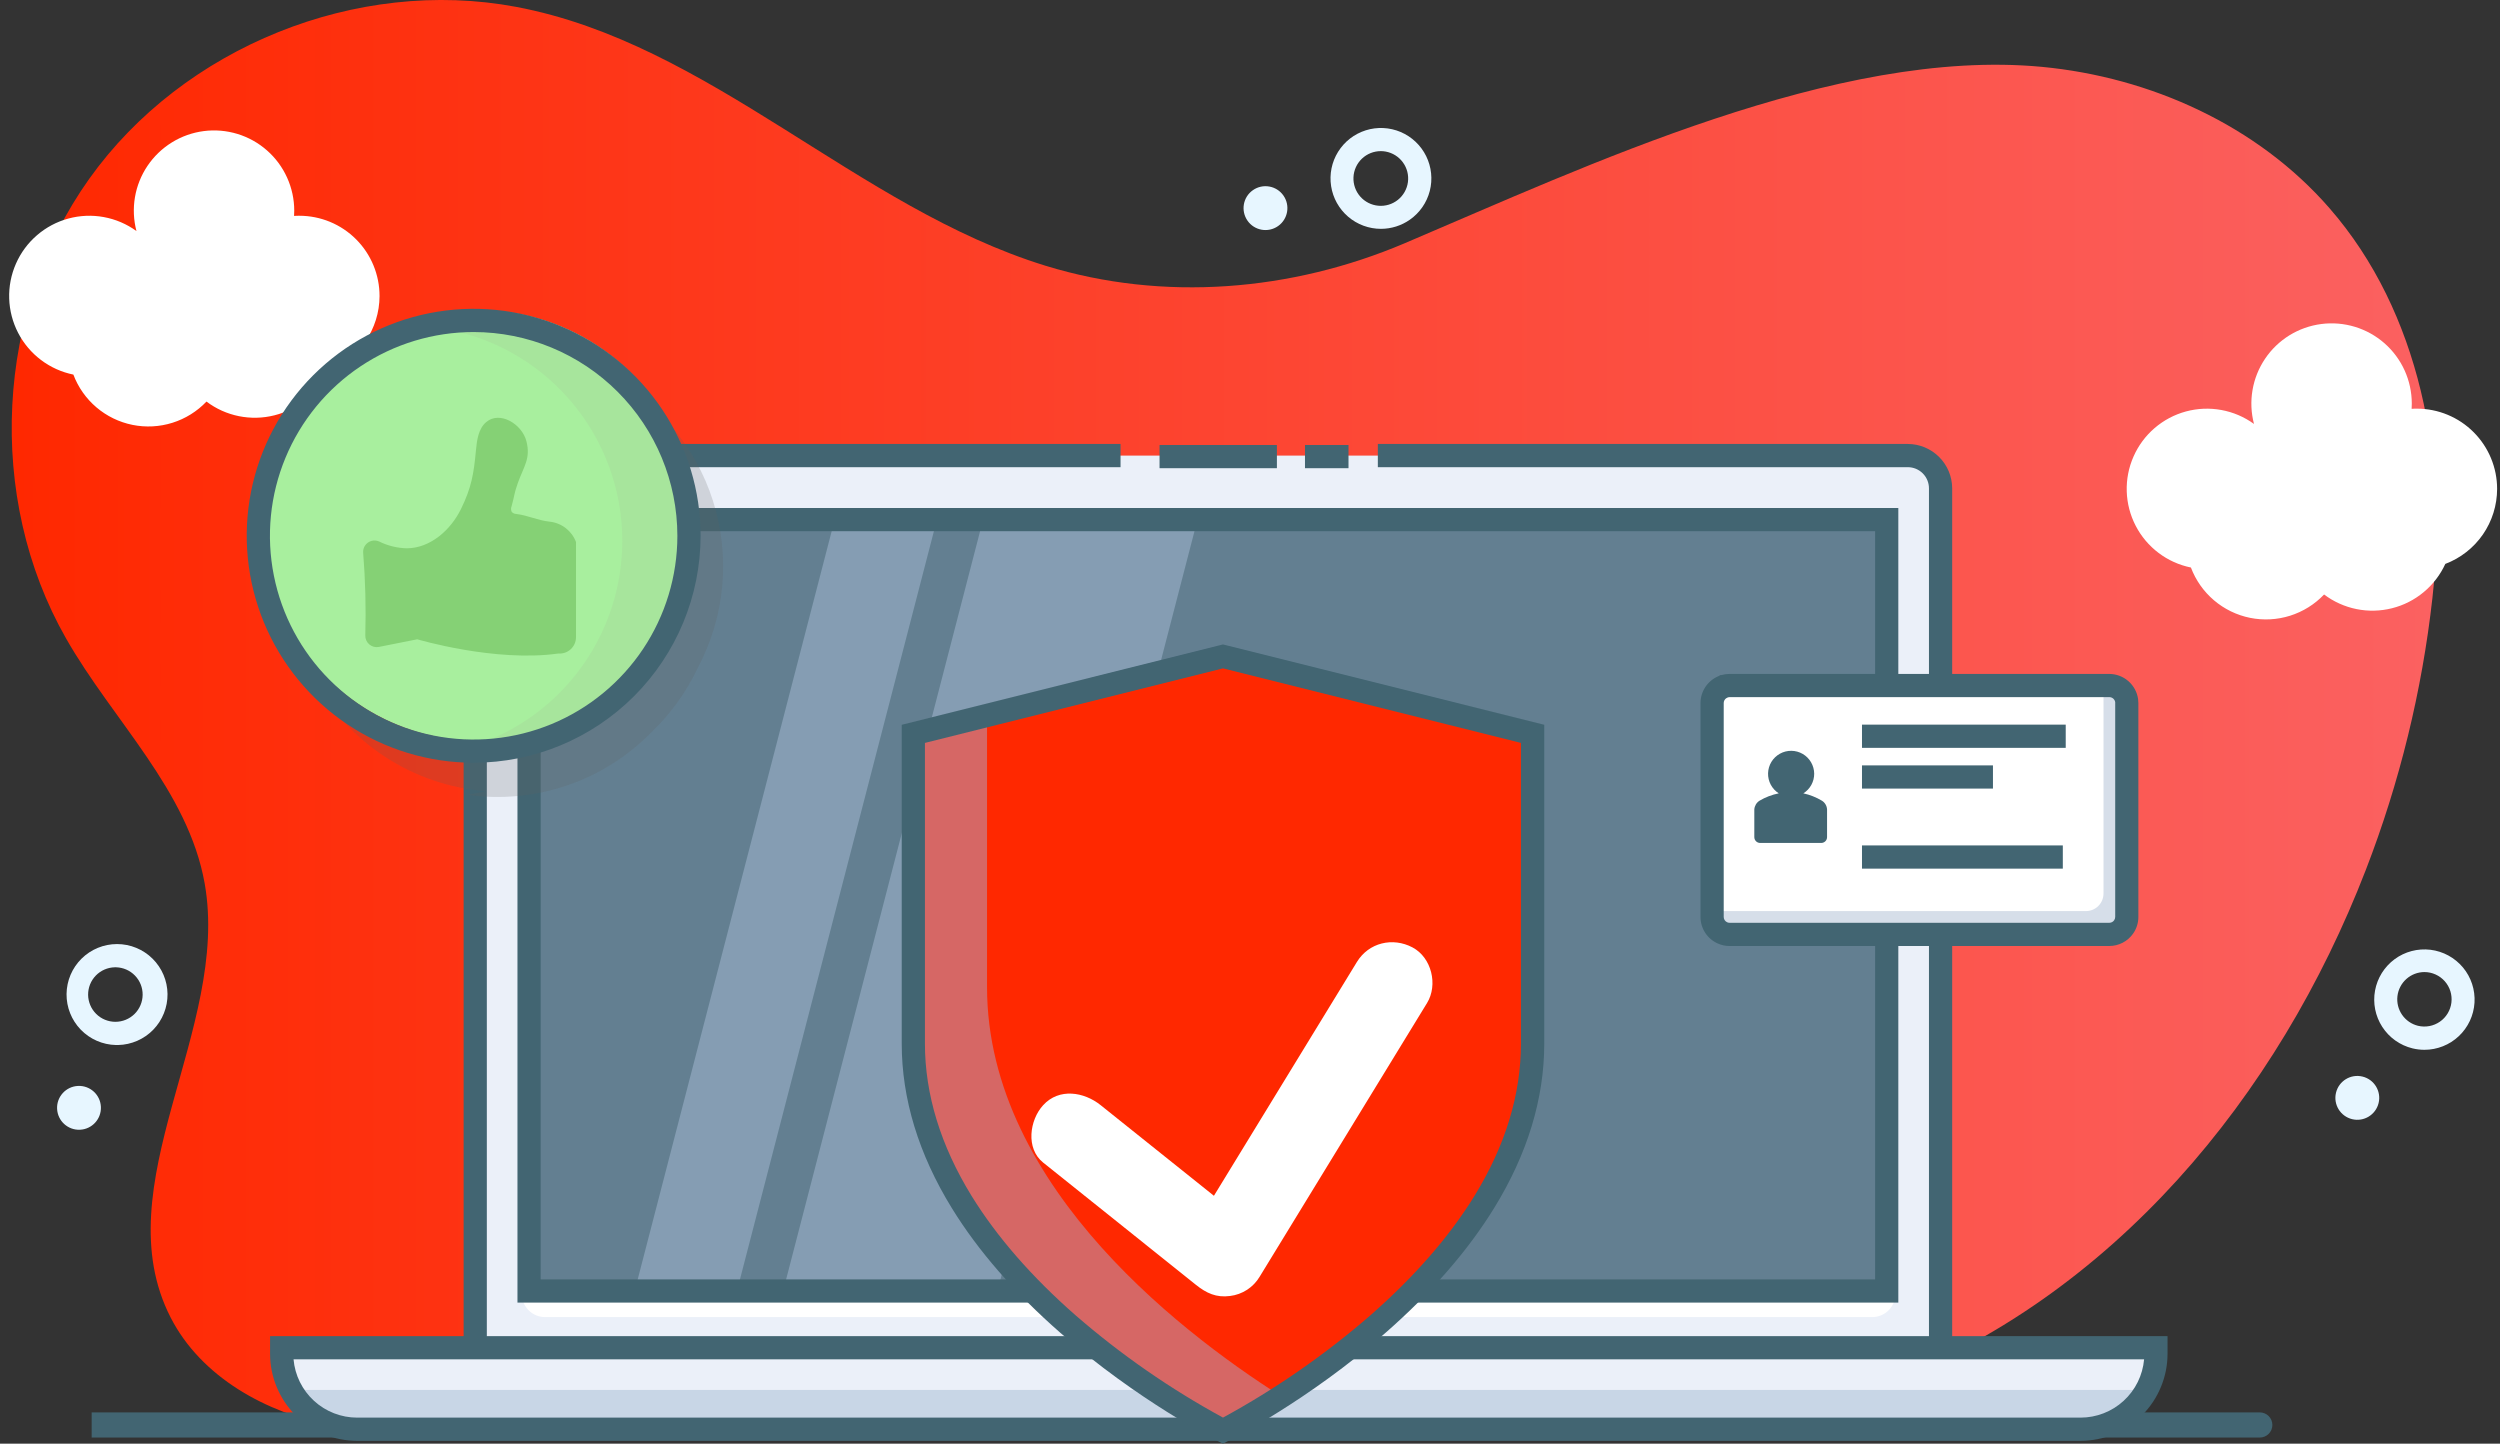
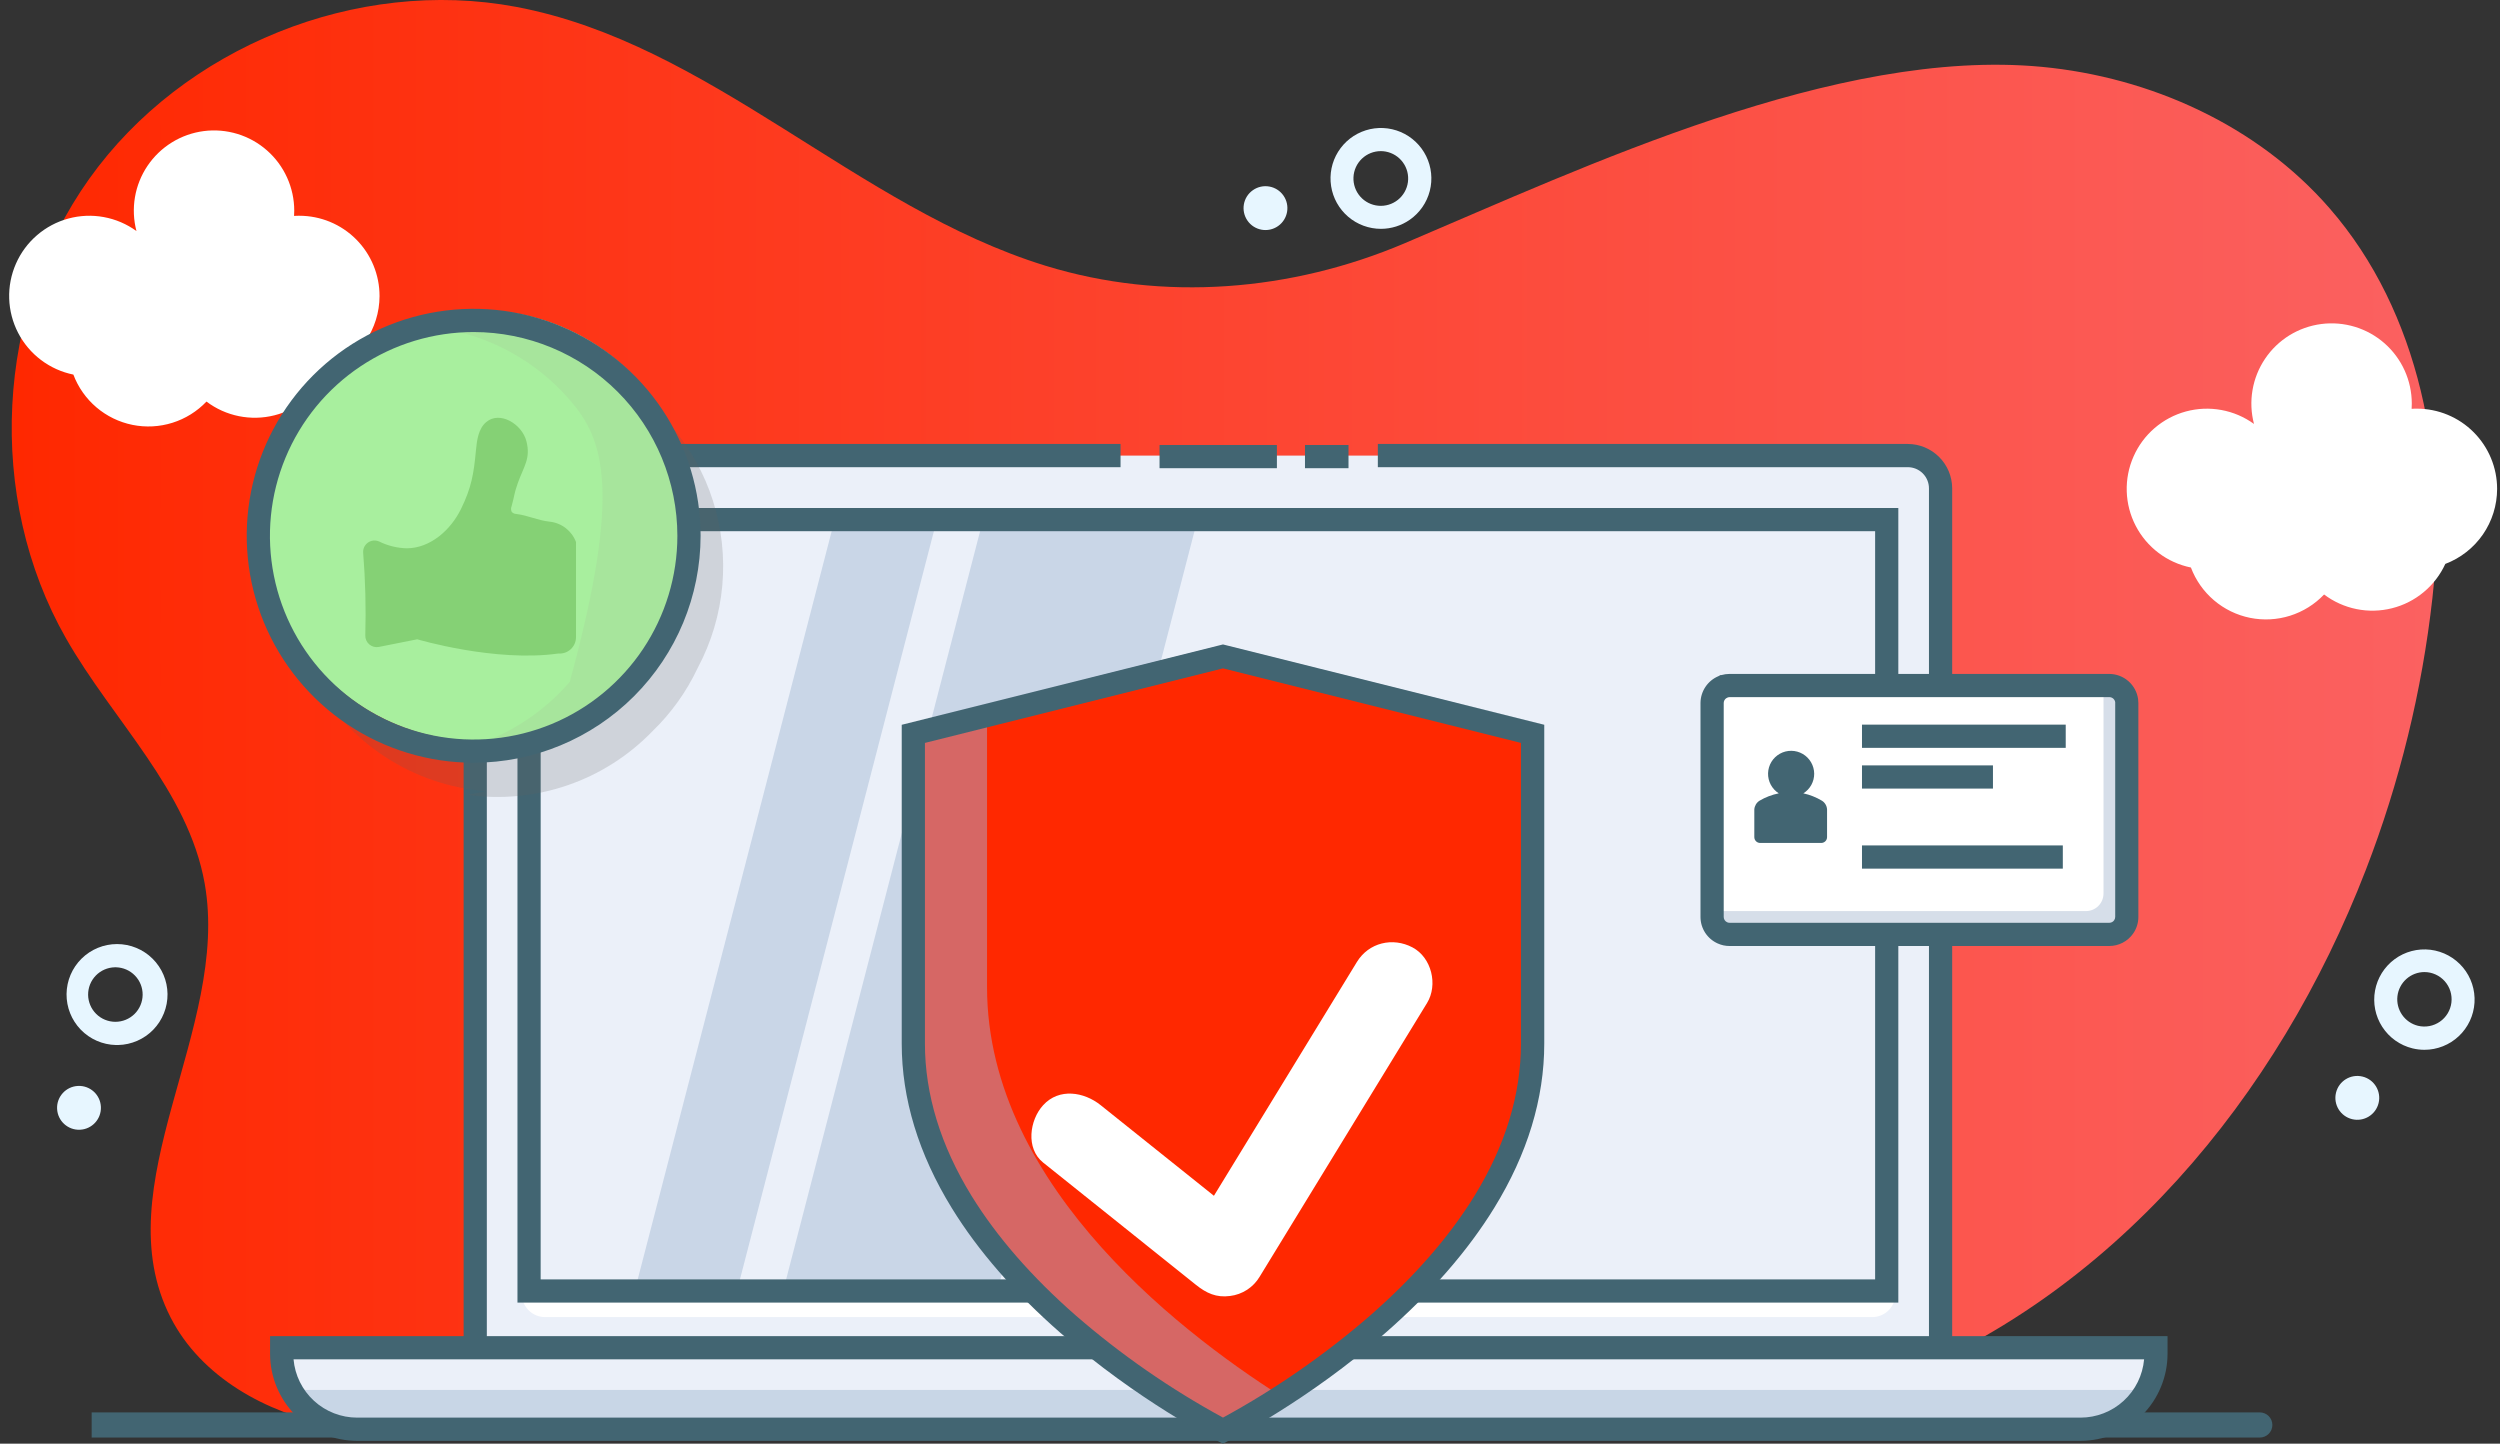
<svg xmlns="http://www.w3.org/2000/svg" width="142" height="82" viewBox="0 0 142 82" fill="none">
  <rect x="0" y="0" width="142" height="82" fill="#333333" stroke="none" />
  <path d="M134.383 49.399C129.389 62.332 119.999 73.664 106.956 78.644C105.26 79.29 103.527 79.839 101.768 80.287C92.463 82.659 82.283 81.834 73.705 77.51C70.064 75.674 66.745 73.247 63.091 71.437C59.437 69.627 55.265 68.442 51.288 69.335C47.864 70.105 44.975 72.31 42.066 74.274C35.209 78.904 26.964 82.568 18.844 80.978C15.108 80.247 11.429 78.222 9.694 74.838C5.859 67.357 13.092 58.462 11.627 50.189C10.69 44.894 6.408 40.928 3.747 36.255C-0.808 28.262 -0.27 17.643 5.071 10.153C10.412 2.663 20.271 -1.31 29.31 0.389C40.333 2.462 48.667 11.792 59.385 15.094C66.089 17.157 73.367 16.541 79.769 13.824C90.112 9.433 104.323 2.7 115.964 3.796C122.154 4.38 128.225 7.128 132.31 11.819C137.475 17.742 139.024 26.151 138.162 33.961C137.571 39.248 136.301 44.437 134.383 49.399Z" fill="url(#paint0_linear_5324_110231)" />
  <path d="M137.707 59.629C137.477 59.628 137.249 59.601 137.026 59.546C136.32 59.373 135.708 58.937 135.313 58.327C134.918 57.717 134.771 56.98 134.902 56.265C135.032 55.551 135.431 54.913 136.015 54.482C136.6 54.051 137.327 53.86 138.049 53.947C138.77 54.035 139.43 54.394 139.896 54.952C140.361 55.509 140.596 56.224 140.552 56.949C140.508 57.674 140.19 58.355 139.661 58.853C139.132 59.351 138.433 59.629 137.707 59.629ZM137.707 55.213C137.329 55.214 136.965 55.354 136.683 55.605C136.401 55.856 136.22 56.202 136.175 56.577C136.13 56.953 136.224 57.331 136.439 57.642C136.654 57.953 136.975 58.174 137.342 58.265C137.555 58.316 137.775 58.321 137.99 58.281C138.205 58.24 138.408 58.155 138.588 58.03C138.767 57.906 138.918 57.744 139.03 57.557C139.143 57.37 139.214 57.161 139.24 56.944C139.266 56.727 139.246 56.507 139.181 56.298C139.116 56.09 139.007 55.898 138.862 55.734C138.717 55.571 138.54 55.44 138.34 55.35C138.141 55.26 137.925 55.213 137.707 55.213Z" fill="#E7F6FF" />
  <path d="M135.105 62.652C135.267 61.984 134.857 61.311 134.189 61.149C133.52 60.987 132.847 61.397 132.685 62.066C132.523 62.734 132.933 63.407 133.602 63.569C134.27 63.731 134.943 63.321 135.105 62.652Z" fill="#E7F6FF" />
  <path d="M6.585 59.357C5.83 59.341 5.112 59.027 4.587 58.485C4.062 57.942 3.772 57.214 3.78 56.459C3.789 55.704 4.094 54.983 4.631 54.452C5.168 53.921 5.893 53.623 6.648 53.623C7.403 53.623 8.127 53.921 8.664 54.452C9.201 54.983 9.507 55.704 9.515 56.459C9.523 57.214 9.233 57.942 8.708 58.485C8.183 59.027 7.465 59.341 6.71 59.357H6.585ZM6.585 54.942H6.52C6.113 54.951 5.725 55.12 5.441 55.413C5.157 55.706 5.001 56.099 5.005 56.507C5.01 56.915 5.175 57.305 5.465 57.592C5.755 57.878 6.146 58.039 6.554 58.039C6.962 58.039 7.353 57.878 7.643 57.592C7.933 57.305 8.098 56.915 8.102 56.507C8.107 56.099 7.95 55.706 7.666 55.413C7.383 55.12 6.995 54.951 6.587 54.942H6.585Z" fill="#E7F6FF" />
  <path d="M4.541 64.169C5.228 64.14 5.761 63.559 5.731 62.871C5.702 62.184 5.121 61.651 4.434 61.681C3.746 61.711 3.213 62.292 3.243 62.979C3.273 63.666 3.854 64.199 4.541 64.169Z" fill="#E7F6FF" />
  <path d="M78.44 12.998C77.755 12.998 77.094 12.754 76.574 12.309C76.054 11.864 75.711 11.247 75.607 10.571C75.502 9.895 75.643 9.204 76.004 8.622C76.365 8.041 76.922 7.608 77.575 7.402C78.227 7.196 78.932 7.231 79.561 7.499C80.191 7.768 80.703 8.253 81.006 8.867C81.308 9.48 81.382 10.182 81.212 10.845C81.042 11.508 80.64 12.088 80.079 12.48C79.599 12.816 79.026 12.997 78.44 12.998ZM78.431 8.584C78.031 8.584 77.645 8.738 77.356 9.014C77.066 9.291 76.895 9.668 76.877 10.068C76.859 10.468 76.996 10.86 77.259 11.161C77.523 11.463 77.893 11.65 78.291 11.686C78.69 11.722 79.087 11.602 79.4 11.352C79.713 11.102 79.917 10.741 79.97 10.344C80.023 9.947 79.921 9.545 79.684 9.222C79.448 8.898 79.097 8.679 78.702 8.608C78.613 8.592 78.522 8.584 78.431 8.584Z" fill="#E7F6FF" />
  <path d="M72.594 12.841C73.157 12.446 73.293 11.67 72.899 11.107C72.504 10.543 71.727 10.407 71.164 10.802C70.601 11.197 70.465 11.973 70.86 12.537C71.254 13.1 72.031 13.236 72.594 12.841Z" fill="#E7F6FF" />
  <path d="M141.836 27.769C141.836 26.561 141.356 25.402 140.501 24.547C139.647 23.692 138.488 23.212 137.28 23.212C137.179 23.212 137.079 23.212 136.98 23.222C136.986 23.123 136.99 23.023 136.99 22.922C136.989 22.275 136.851 21.634 136.584 21.044C136.317 20.454 135.928 19.928 135.441 19.5C134.955 19.073 134.383 18.754 133.764 18.565C133.144 18.376 132.492 18.321 131.85 18.404C131.207 18.487 130.59 18.706 130.039 19.046C129.489 19.387 129.016 19.84 128.655 20.378C128.293 20.915 128.05 21.523 127.942 22.162C127.833 22.8 127.863 23.454 128.027 24.081C127.476 23.681 126.843 23.41 126.174 23.288C125.505 23.165 124.817 23.193 124.161 23.371C123.504 23.549 122.896 23.872 122.38 24.316C121.865 24.759 121.455 25.313 121.182 25.936C120.908 26.559 120.777 27.235 120.799 27.915C120.82 28.595 120.994 29.261 121.307 29.865C121.62 30.469 122.064 30.996 122.607 31.406C123.149 31.816 123.777 32.099 124.444 32.235C124.716 32.956 125.167 33.597 125.754 34.097C126.342 34.597 127.046 34.94 127.802 35.093C128.558 35.246 129.341 35.205 130.076 34.973C130.812 34.741 131.477 34.326 132.008 33.767C132.552 34.177 133.181 34.461 133.849 34.596C134.517 34.731 135.206 34.715 135.867 34.548C136.528 34.382 137.143 34.069 137.666 33.633C138.19 33.197 138.61 32.65 138.894 32.03C139.759 31.702 140.503 31.119 141.029 30.358C141.554 29.597 141.835 28.694 141.836 27.769Z" fill="white" />
  <path d="M21.558 16.816C21.558 16.217 21.441 15.624 21.212 15.071C20.984 14.518 20.648 14.015 20.225 13.591C19.802 13.168 19.3 12.832 18.747 12.602C18.194 12.373 17.601 12.255 17.003 12.255C16.902 12.255 16.802 12.255 16.703 12.265C16.709 12.166 16.713 12.066 16.713 11.965C16.713 11.317 16.574 10.677 16.307 10.087C16.04 9.497 15.651 8.97 15.164 8.543C14.678 8.115 14.106 7.796 13.487 7.607C12.867 7.418 12.215 7.363 11.573 7.446C10.931 7.529 10.313 7.748 9.763 8.089C9.212 8.429 8.74 8.883 8.378 9.42C8.016 9.957 7.773 10.565 7.665 11.204C7.557 11.842 7.586 12.497 7.75 13.123C7.2 12.724 6.567 12.453 5.897 12.33C5.228 12.207 4.54 12.236 3.884 12.414C3.227 12.592 2.619 12.914 2.104 13.358C1.588 13.802 1.178 14.355 0.905 14.978C0.631 15.601 0.5 16.277 0.522 16.957C0.544 17.637 0.717 18.304 1.03 18.908C1.343 19.512 1.787 20.038 2.33 20.448C2.873 20.858 3.5 21.141 4.167 21.277C4.439 21.998 4.89 22.639 5.477 23.138C6.064 23.637 6.769 23.98 7.524 24.133C8.28 24.286 9.062 24.245 9.797 24.013C10.532 23.782 11.197 23.367 11.728 22.809C12.272 23.22 12.901 23.503 13.569 23.638C14.237 23.773 14.926 23.757 15.587 23.59C16.247 23.424 16.862 23.111 17.386 22.675C17.91 22.24 18.33 21.692 18.614 21.073C19.478 20.745 20.223 20.163 20.748 19.403C21.274 18.642 21.556 17.74 21.558 16.816Z" fill="white" />
  <path d="M105.373 81.653H39.824V80.224H105.373C105.562 80.224 105.744 80.299 105.878 80.433C106.012 80.567 106.087 80.749 106.087 80.938C106.087 81.128 106.012 81.309 105.878 81.443C105.744 81.577 105.562 81.653 105.373 81.653Z" fill="#426572" />
  <path d="M36.893 81.653H32.885C32.695 81.653 32.514 81.577 32.38 81.443C32.246 81.309 32.17 81.128 32.17 80.938C32.17 80.749 32.246 80.567 32.38 80.433C32.514 80.299 32.695 80.224 32.885 80.224H36.893C37.083 80.224 37.264 80.299 37.398 80.433C37.532 80.567 37.608 80.749 37.608 80.938C37.608 81.128 37.532 81.309 37.398 81.443C37.264 81.577 37.083 81.653 36.893 81.653Z" fill="#426572" />
  <path d="M30.284 81.653H29.007C28.818 81.653 28.636 81.577 28.502 81.443C28.368 81.309 28.293 81.128 28.293 80.938C28.293 80.749 28.368 80.567 28.502 80.433C28.636 80.299 28.818 80.224 29.007 80.224H30.284C30.474 80.224 30.655 80.299 30.789 80.433C30.923 80.567 30.999 80.749 30.999 80.938C30.999 81.128 30.923 81.309 30.789 81.443C30.655 81.577 30.474 81.653 30.284 81.653Z" fill="#426572" />
  <path d="M128.356 81.653H108.209V80.224H128.356C128.546 80.224 128.727 80.299 128.861 80.433C128.995 80.567 129.071 80.749 129.071 80.938C129.071 81.128 128.995 81.309 128.861 81.443C128.727 81.577 128.546 81.653 128.356 81.653Z" fill="#426572" />
  <path d="M25.354 81.653H5.206V80.224H25.354C25.544 80.224 25.725 80.299 25.859 80.433C25.993 80.567 26.069 80.749 26.069 80.938C26.069 81.128 25.993 81.309 25.859 81.443C25.725 81.577 25.544 81.653 25.354 81.653Z" fill="#426572" />
  <path d="M28.461 25.877H108.759C108.952 25.877 109.143 25.914 109.321 25.988C109.499 26.062 109.661 26.17 109.797 26.306C109.934 26.443 110.042 26.605 110.116 26.783C110.189 26.961 110.227 27.152 110.227 27.345V78.287H26.993V27.345C26.993 26.955 27.147 26.582 27.423 26.306C27.698 26.031 28.071 25.877 28.461 25.877Z" fill="#EBF0F9" />
-   <path d="M30.216 29.513H107.332V73.575H30.216V29.513Z" fill="#637F91" />
  <path d="M29.64 73.492H107.66C107.66 73.842 107.522 74.177 107.274 74.425C107.027 74.672 106.692 74.811 106.342 74.811H30.959C30.609 74.811 30.273 74.672 30.026 74.425C29.779 74.177 29.64 73.842 29.64 73.492Z" fill="white" />
  <g opacity="0.5">
    <path d="M53.259 29.348L41.73 73.823H35.923L47.453 29.348H53.259Z" fill="#A7BCD5" />
    <path d="M68.06 29.348L56.529 73.823H44.353L55.883 29.348H68.06Z" fill="#A7BCD5" />
  </g>
  <path d="M110.884 78.947H26.334V30.873C26.335 29.373 26.932 27.936 27.992 26.875C29.052 25.815 30.489 25.219 31.988 25.217H63.647V26.536H31.988C30.839 26.537 29.737 26.995 28.924 27.808C28.111 28.621 27.654 29.723 27.652 30.873V77.628H109.565V27.737C109.565 27.419 109.438 27.113 109.213 26.888C108.988 26.663 108.682 26.536 108.364 26.536H78.261V25.217H108.364C109.032 25.219 109.671 25.485 110.143 25.957C110.615 26.43 110.882 27.069 110.884 27.737V78.947Z" fill="#426572" />
  <path d="M16.495 76.715H122.953V77.058C122.953 78.194 122.501 79.285 121.697 80.088C120.894 80.892 119.804 81.344 118.667 81.344H20.781C19.644 81.344 18.554 80.892 17.75 80.088C16.947 79.285 16.495 78.194 16.495 77.058V76.715Z" fill="#EBF0F9" />
  <path opacity="0.5" d="M122.408 78.949C122.174 79.557 121.761 80.08 121.224 80.449C120.687 80.818 120.05 81.015 119.399 81.015H19.388C18.737 81.015 18.1 80.818 17.563 80.449C17.026 80.08 16.613 79.557 16.378 78.949H122.408Z" fill="#A7BCD5" />
  <path d="M118.171 81.841H20.285C18.974 81.839 17.717 81.318 16.79 80.391C15.863 79.463 15.341 78.206 15.34 76.895V75.893H123.116V76.895C123.115 78.206 122.593 79.463 121.666 80.391C120.739 81.318 119.482 81.839 118.171 81.841ZM16.673 77.21C16.752 78.114 17.167 78.955 17.836 79.568C18.505 80.181 19.379 80.521 20.286 80.521H118.172C119.079 80.521 119.954 80.181 120.622 79.568C121.291 78.955 121.706 78.114 121.785 77.21H16.673Z" fill="#426572" />
  <path d="M107.825 73.987H29.392V28.854H107.825V73.987ZM30.709 72.668H106.507V30.173H30.71L30.709 72.668Z" fill="#426572" />
  <path d="M120.969 40.095V52.247C120.967 52.509 120.863 52.76 120.677 52.945C120.492 53.13 120.242 53.235 119.98 53.236H98.405C98.266 53.237 98.129 53.208 98.002 53.151C97.827 53.073 97.678 52.947 97.573 52.786C97.468 52.625 97.412 52.437 97.412 52.245V40.095C97.412 39.895 97.473 39.699 97.586 39.533C97.699 39.368 97.86 39.241 98.047 39.17C98.16 39.126 98.28 39.103 98.401 39.104H119.973C120.212 39.104 120.443 39.191 120.624 39.348C120.804 39.505 120.922 39.721 120.956 39.958C120.964 40.003 120.968 40.049 120.969 40.095Z" fill="white" />
  <path d="M120.804 39.764V51.916C120.802 52.178 120.698 52.429 120.512 52.614C120.327 52.799 120.077 52.904 119.815 52.906H98.24C98.101 52.906 97.964 52.877 97.837 52.82C97.662 52.742 97.513 52.616 97.408 52.455C97.303 52.294 97.247 52.106 97.247 51.914V51.749H118.49C118.752 51.748 119.002 51.643 119.187 51.458C119.372 51.273 119.477 51.022 119.479 50.76V38.773H119.808C120.047 38.774 120.278 38.86 120.459 39.017C120.639 39.174 120.757 39.39 120.791 39.627C120.799 39.672 120.803 39.718 120.804 39.764Z" fill="#D6DEE9" />
  <path d="M119.812 53.733H98.24C98.008 53.734 97.779 53.685 97.567 53.589C97.276 53.46 97.028 53.248 96.854 52.981C96.68 52.713 96.588 52.401 96.588 52.081V39.93C96.59 39.604 96.688 39.285 96.869 39.014C97.051 38.742 97.309 38.53 97.61 38.405L97.72 38.345H97.773C97.923 38.301 98.079 38.279 98.235 38.279H119.808C120.205 38.281 120.589 38.425 120.889 38.686C121.189 38.947 121.386 39.307 121.443 39.7C121.454 39.777 121.459 39.853 121.459 39.93V52.083C121.46 52.426 121.352 52.761 121.153 53.04C121 53.253 120.799 53.428 120.566 53.548C120.333 53.669 120.074 53.732 119.812 53.733ZM98.042 39.665C98 39.696 97.966 39.736 97.943 39.782C97.919 39.828 97.907 39.88 97.907 39.931V52.083C97.907 52.147 97.925 52.21 97.961 52.264C97.996 52.318 98.046 52.36 98.106 52.386C98.148 52.405 98.194 52.415 98.24 52.414H119.812C119.865 52.414 119.917 52.401 119.964 52.377C120.012 52.352 120.052 52.316 120.082 52.273C120.122 52.217 120.144 52.15 120.144 52.081V39.93C120.145 39.916 120.145 39.902 120.144 39.888C120.133 39.808 120.094 39.735 120.033 39.681C119.973 39.628 119.895 39.598 119.814 39.597H98.24C98.209 39.597 98.178 39.602 98.148 39.61L98.042 39.665Z" fill="#426572" />
  <path d="M103.485 45.48C103.159 45.285 102.802 45.143 102.43 45.062C102.62 44.944 102.776 44.779 102.884 44.583C102.992 44.387 103.048 44.166 103.046 43.943C103.044 43.716 102.982 43.493 102.868 43.297C102.754 43.101 102.591 42.938 102.394 42.823C102.198 42.709 101.975 42.648 101.748 42.646C101.521 42.644 101.298 42.7 101.099 42.811C100.901 42.921 100.734 43.081 100.616 43.275C100.498 43.469 100.433 43.691 100.426 43.918C100.42 44.145 100.472 44.369 100.579 44.57C100.685 44.77 100.842 44.94 101.033 45.062C100.646 45.139 100.274 45.282 99.934 45.484C99.851 45.538 99.781 45.611 99.731 45.697C99.681 45.783 99.651 45.88 99.645 45.979V47.55C99.645 47.637 99.68 47.721 99.742 47.783C99.804 47.845 99.888 47.88 99.975 47.88H103.447C103.534 47.88 103.618 47.845 103.68 47.783C103.742 47.721 103.777 47.637 103.777 47.55V45.977C103.772 45.877 103.743 45.779 103.692 45.693C103.642 45.606 103.571 45.533 103.485 45.48Z" fill="#426572" />
  <path d="M105.761 41.159H117.333V42.478H105.761V41.159Z" fill="#426572" />
  <path d="M105.761 43.474H113.2V44.792H105.761V43.474Z" fill="#426572" />
  <path d="M105.761 48.02H117.168V49.339H105.761V48.02Z" fill="#426572" />
  <path d="M69.817 81.264C69.817 81.264 87.406 72.471 87.406 59.275V41.682L69.817 37.286L52.228 41.682V59.274C52.228 72.468 69.817 81.264 69.817 81.264Z" fill="#FF2800" />
  <path d="M73.304 79.644C72.174 80.389 71.006 81.077 69.806 81.703C69.806 81.703 52.218 72.911 52.218 59.713V42.122L56.064 41.16V56.073C56.064 67.569 67.683 76.165 73.304 79.644Z" fill="#D66765" />
  <path d="M69.466 82L69.171 81.853C68.989 81.761 64.647 79.572 60.237 75.712C57.634 73.434 55.557 71.049 54.064 68.621C52.175 65.551 51.218 62.407 51.218 59.279V41.168L69.466 36.604L69.626 36.644L87.714 41.167V59.274C87.714 62.407 86.757 65.551 84.868 68.616C83.374 71.043 81.297 73.428 78.694 75.707C74.284 79.567 69.942 81.752 69.76 81.847L69.466 82ZM52.536 42.197V59.274C52.536 62.159 53.427 65.071 55.187 67.93C56.615 70.244 58.602 72.529 61.105 74.72C63.675 76.949 66.478 78.893 69.466 80.519C72.461 78.888 75.272 76.937 77.848 74.701C80.346 72.512 82.332 70.23 83.752 67.922C85.51 65.064 86.389 62.16 86.389 59.279V42.197L69.466 37.964L52.536 42.197Z" fill="#426572" />
  <path d="M59.248 66.032L66.848 72.113L67.927 72.977C68.523 73.454 69.088 73.716 69.866 73.612C70.212 73.57 70.544 73.449 70.836 73.259C71.129 73.068 71.373 72.813 71.551 72.513L79.87 58.91L81.057 56.97C81.687 55.939 81.316 54.386 80.229 53.812C79.105 53.218 77.745 53.54 77.072 54.64L68.754 68.242L67.567 70.182L71.193 69.715L63.595 63.636L62.516 62.772C61.576 62.019 60.159 61.783 59.253 62.772C58.483 63.609 58.246 65.231 59.253 66.036L59.248 66.032Z" fill="white" />
  <path opacity="0.2" d="M39.64 37.918C40.408 36.476 40.879 34.895 41.026 33.268C41.173 31.641 40.993 30.001 40.496 28.444C40 26.888 39.196 25.447 38.133 24.206C37.071 22.966 35.77 21.95 34.309 21.221C32.847 20.491 31.255 20.061 29.625 19.957C27.994 19.853 26.36 20.076 24.818 20.614C23.275 21.152 21.856 21.993 20.644 23.088C19.432 24.184 18.452 25.511 17.761 26.991C16.807 28.783 16.313 30.784 16.325 32.815C16.337 34.845 16.854 36.84 17.83 38.621C18.805 40.401 20.208 41.911 21.912 43.014C23.616 44.117 25.568 44.779 27.591 44.94C27.238 45.023 26.88 45.091 26.516 45.143C28.431 45.419 30.385 45.237 32.216 44.611C34.048 43.985 35.705 42.933 37.051 41.542C38.128 40.502 39.005 39.274 39.64 37.918Z" fill="#606060" />
  <path d="M27.196 42.083C33.951 42.083 39.426 36.606 39.426 29.851C39.426 23.095 33.951 17.618 27.196 17.618C20.441 17.618 14.965 23.095 14.965 29.851C14.965 36.606 20.441 42.083 27.196 42.083Z" fill="#A8EF9E" />
-   <path d="M38.843 30.724C38.843 32.478 38.465 34.212 37.736 35.807C37.008 37.402 35.944 38.822 34.619 39.97C33.293 41.118 31.736 41.968 30.054 42.461C28.371 42.955 26.602 43.081 24.866 42.831C27.776 42.41 30.438 40.954 32.363 38.731C34.288 36.508 35.347 33.665 35.347 30.724C35.347 27.783 34.288 24.94 32.363 22.717C30.438 20.493 27.776 19.038 24.866 18.617C26.602 18.367 28.371 18.493 30.054 18.986C31.737 19.48 33.294 20.33 34.62 21.478C35.946 22.626 37.009 24.046 37.738 25.642C38.467 27.237 38.844 28.97 38.844 30.724H38.843Z" fill="#A7E59C" />
+   <path d="M38.843 30.724C38.843 32.478 38.465 34.212 37.736 35.807C37.008 37.402 35.944 38.822 34.619 39.97C33.293 41.118 31.736 41.968 30.054 42.461C28.371 42.955 26.602 43.081 24.866 42.831C27.776 42.41 30.438 40.954 32.363 38.731C35.347 27.783 34.288 24.94 32.363 22.717C30.438 20.493 27.776 19.038 24.866 18.617C26.602 18.367 28.371 18.493 30.054 18.986C31.737 19.48 33.294 20.33 34.62 21.478C35.946 22.626 37.009 24.046 37.738 25.642C38.467 27.237 38.844 28.97 38.844 30.724H38.843Z" fill="#A7E59C" />
  <path d="M26.905 43.324C24.355 43.324 21.863 42.568 19.743 41.152C17.623 39.735 15.971 37.722 14.995 35.366C14.02 33.01 13.764 30.418 14.261 27.917C14.759 25.416 15.986 23.119 17.789 21.316C19.592 19.513 21.889 18.285 24.389 17.788C26.89 17.29 29.482 17.546 31.837 18.522C34.192 19.498 36.206 21.15 37.622 23.27C39.038 25.391 39.794 27.883 39.794 30.433C39.79 33.851 38.43 37.127 36.014 39.544C33.598 41.961 30.322 43.32 26.905 43.324ZM26.905 18.86C24.616 18.86 22.379 19.538 20.476 20.81C18.573 22.082 17.09 23.889 16.214 26.004C15.338 28.118 15.108 30.445 15.555 32.69C16.001 34.935 17.103 36.998 18.721 38.616C20.34 40.235 22.401 41.337 24.646 41.784C26.891 42.23 29.217 42.001 31.332 41.126C33.446 40.25 35.253 38.766 36.525 36.863C37.796 34.96 38.475 32.722 38.475 30.433C38.472 27.365 37.252 24.423 35.083 22.254C32.914 20.084 29.973 18.864 26.905 18.86Z" fill="#426572" />
  <path d="M74.123 25.275H76.595V26.594H74.123V25.275Z" fill="#426572" />
  <path d="M65.862 25.275H72.528V26.594H65.862V25.275Z" fill="#426572" />
  <path d="M31.712 37.12C28.123 37.629 23.699 36.312 23.699 36.312L21.518 36.746C21.422 36.765 21.324 36.761 21.23 36.736C21.136 36.711 21.048 36.665 20.974 36.602C20.901 36.539 20.842 36.459 20.803 36.37C20.764 36.281 20.745 36.184 20.749 36.087C20.793 34.526 20.753 32.965 20.629 31.409C20.618 31.297 20.637 31.183 20.683 31.08C20.73 30.977 20.803 30.889 20.894 30.823C20.986 30.757 21.093 30.716 21.206 30.704C21.318 30.693 21.431 30.711 21.535 30.757C22.026 31 22.565 31.132 23.113 31.144C24.437 31.133 25.593 30.118 26.184 28.912C26.775 27.706 26.909 26.925 27.033 25.584C27.087 24.998 27.173 24.349 27.618 23.973C28.387 23.321 29.653 24.083 29.902 25.067C30.152 26.05 29.75 26.488 29.41 27.444C29.19 28.068 29.239 28.103 29.061 28.746C29.038 28.798 29.027 28.855 29.028 28.912C29.029 28.969 29.043 29.025 29.067 29.076C29.099 29.112 29.138 29.14 29.182 29.16C29.225 29.18 29.272 29.191 29.32 29.192C30.039 29.285 30.51 29.553 31.23 29.632C31.561 29.668 31.875 29.795 32.138 30C32.4 30.204 32.601 30.477 32.717 30.789V36.184C32.718 36.313 32.692 36.441 32.642 36.559C32.591 36.677 32.516 36.784 32.422 36.872C32.328 36.96 32.217 37.027 32.096 37.07C31.974 37.113 31.845 37.13 31.717 37.12H31.712Z" fill="#85D175" />
  <defs>
    <linearGradient id="paint0_linear_5324_110231" x1="0.664" y1="40.796" x2="138.385" y2="40.796" gradientUnits="userSpaceOnUse">
      <stop stop-color="#FF2800" />
      <stop offset="1" stop-color="#FB6161" />
    </linearGradient>
  </defs>
</svg>